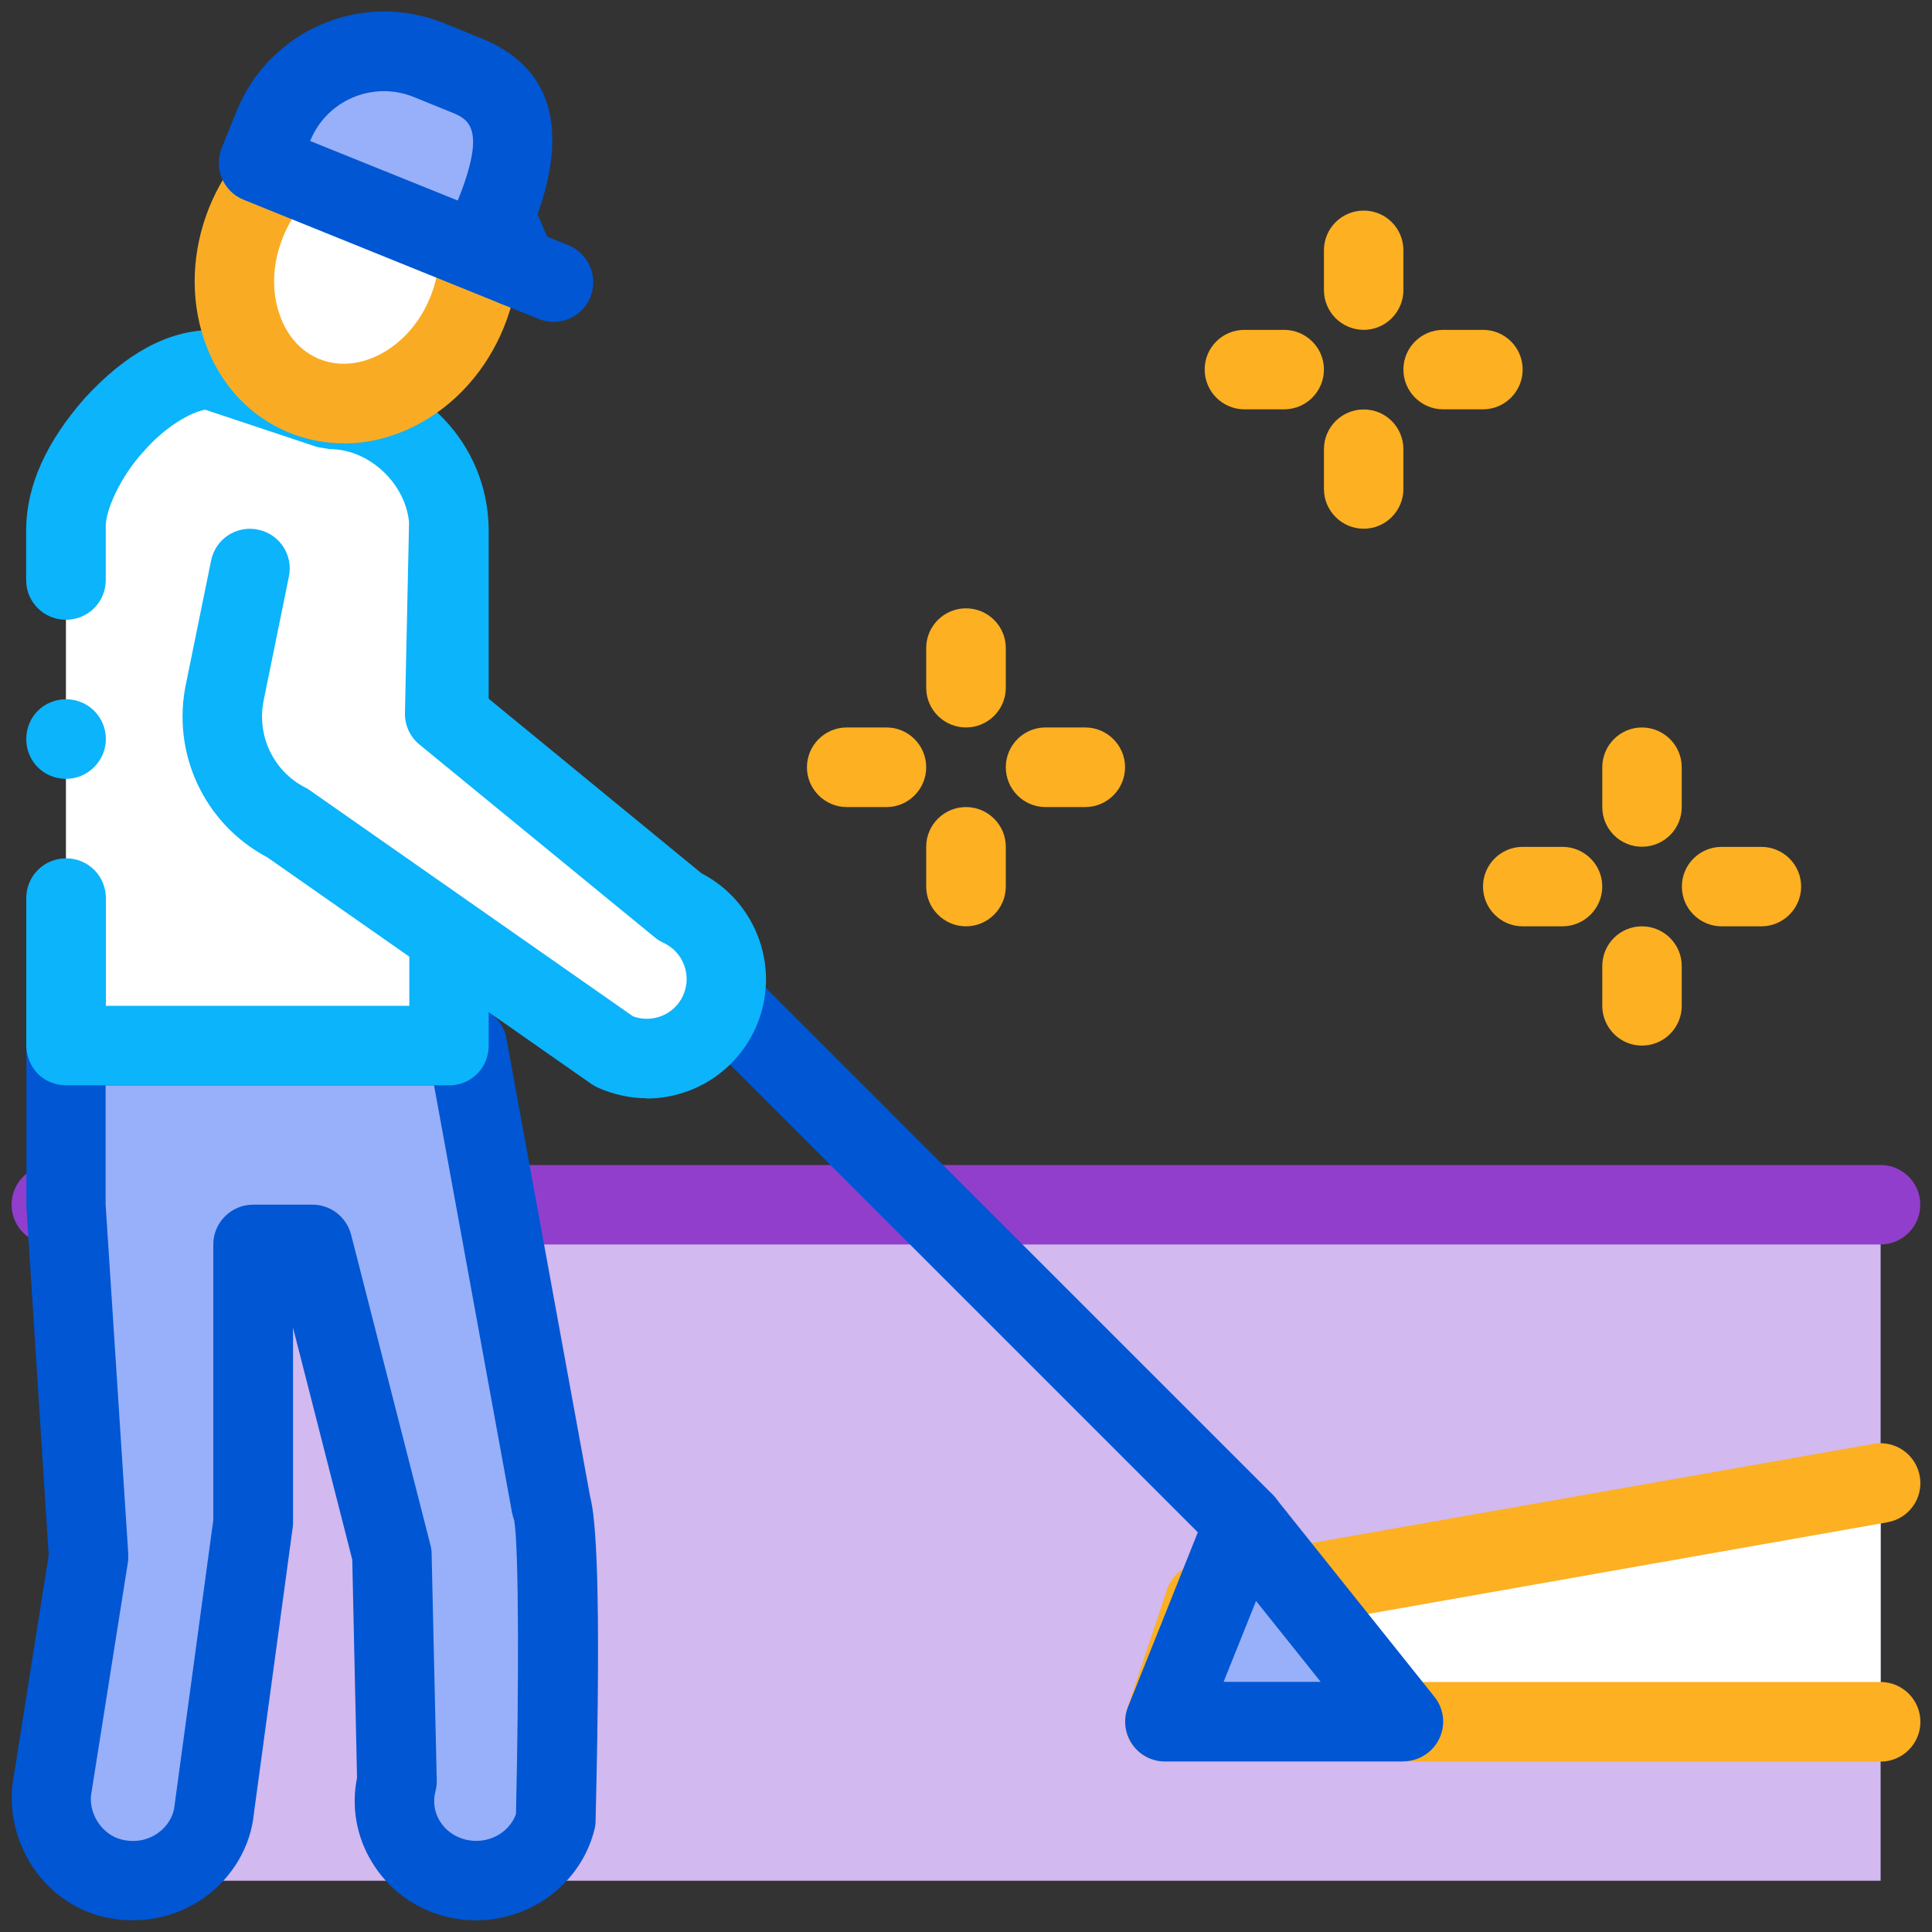
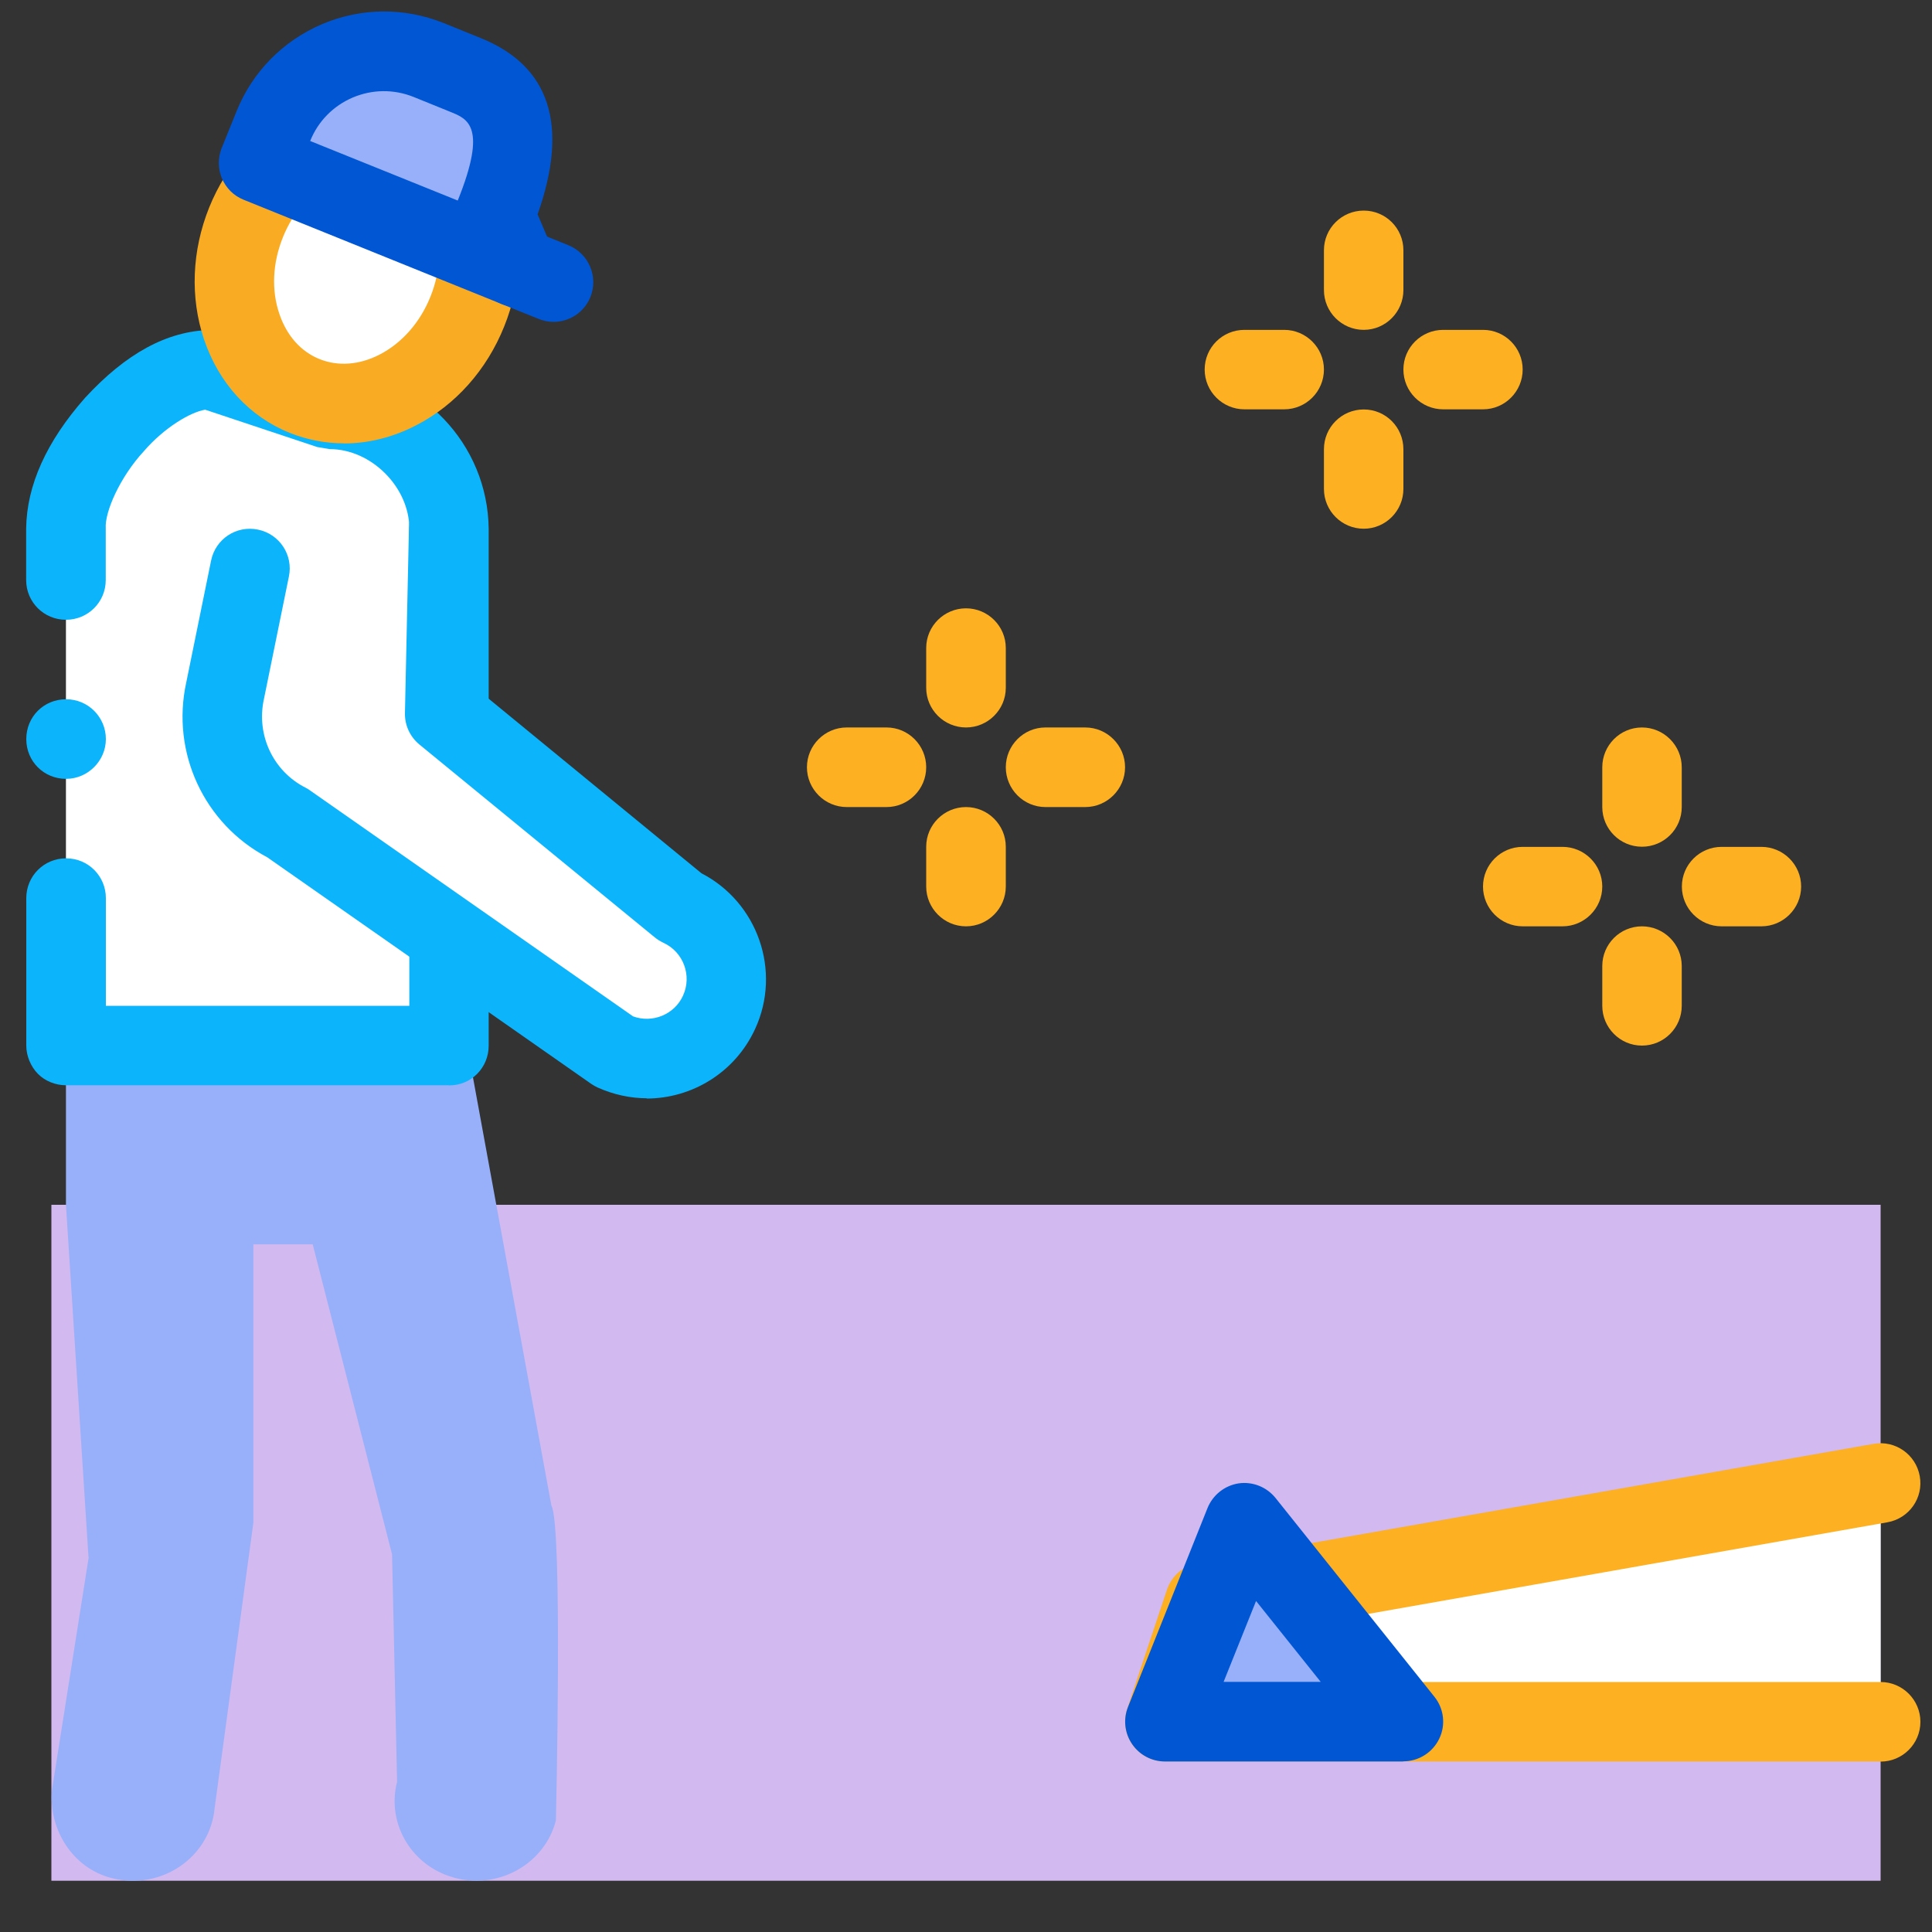
<svg xmlns="http://www.w3.org/2000/svg" id="Layer_1" data-name="Layer 1" viewBox="0 0 150 150">
  <rect x="0" y="0" width="150" height="150" fill="#333333" stroke="none" />
  <defs>
    <style>
      .cls-1 {
        fill: #0bb4fb;
      }

      .cls-2 {
        fill: #fff;
      }

      .cls-3 {
        fill: #0056d3;
      }

      .cls-4 {
        fill: #d2b9ef;
      }

      .cls-5 {
        fill: #f9ac23;
      }

      .cls-6 {
        fill: #fdb021;
      }

      .cls-7 {
        fill: #923ecc;
      }

      .cls-8 {
        fill: #97b0f9;
      }
    </style>
  </defs>
  <rect class="cls-4" x="3.99" y="93.54" width="142.02" height="52.48" />
-   <path class="cls-7" d="M146.01,96.62H3.99c-1.71,0-3.09-1.39-3.09-3.09s1.38-3.08,3.09-3.08h142.01c1.71,0,3.09,1.38,3.09,3.08s-1.38,3.09-3.09,3.09h0ZM146.01,96.62" />
  <path class="cls-2" d="M146.01,115.14l-52.48,9.26-3.09,9.26h55.57v-18.52ZM146.01,115.14" />
  <path class="cls-6" d="M146.01,136.76h-55.57c-.99,0-1.92-.48-2.51-1.29-.57-.81-.73-1.84-.42-2.78l3.09-9.26c.36-1.07,1.27-1.87,2.39-2.07l52.48-9.26c1.67-.3,3.28.82,3.58,2.51.3,1.68-.82,3.28-2.51,3.58l-50.67,8.94-1.15,3.46h51.29c1.7,0,3.09,1.39,3.09,3.09s-1.38,3.09-3.09,3.09h0ZM146.01,136.76" />
-   <path class="cls-3" d="M96.62,121.32c-.79,0-1.58-.31-2.18-.91l-43.23-43.23c-1.21-1.21-1.21-3.16,0-4.37,1.21-1.21,3.16-1.21,4.36,0l43.23,43.22c1.21,1.21,1.21,3.17,0,4.37-.6.6-1.4.91-2.18.91h0ZM96.62,121.32" />
  <path class="cls-8" d="M6.87,120.88l-1.75-27.36v-12.34h31.15l6.54,35.72c.89,1.51.35,24.44.35,24.44-.85,3.3-4.31,5.32-7.71,4.49-3.41-.82-5.47-4.18-4.62-7.49l-.39-17.66-6.16-24.07h-4.61v21.62l-3.01,22.18c-.35,3.73-4.06,6.38-7.96,5.41-3.06-.76-4.95-3.8-4.66-6.87l2.85-18.06ZM6.87,120.88" />
-   <path class="cls-3" d="M36.98,149.1c-.75,0-1.5-.09-2.26-.27-2.49-.6-4.57-2.13-5.87-4.3-1.19-1.98-1.58-4.27-1.13-6.51l-.37-16.93-4.6-18.01v15.13c0,.14,0,.28-.03.42l-3.01,22.18c-.24,2.54-1.66,4.97-3.87,6.54-2.28,1.61-5.17,2.13-7.91,1.45-4.42-1.11-7.41-5.47-6.98-10.14l2.83-17.92-1.73-27.01v-12.55c0-1.7,1.37-3.09,3.08-3.09h31.16c1.48,0,2.77,1.06,3.03,2.54l6.5,35.58c.44,1.69.87,6.71.42,25.19,0,.24-.04.47-.1.7-1.08,4.19-4.94,6.99-9.17,6.99h0ZM8.2,84.26v9.26l1.76,27.16c0,.23,0,.46-.04.68l-2.86,18.07c-.12,1.47.88,3.01,2.37,3.39,1.01.25,2.01.08,2.83-.5.75-.53,1.22-1.32,1.3-2.2l3-22.1v-21.4c0-1.7,1.39-3.09,3.09-3.09h4.61c1.42,0,2.64.96,3,2.33l6.15,24.06c.06.22.1.46.1.69l.4,17.66c0,.29-.03.57-.11.84-.19.76-.08,1.57.33,2.25.44.74,1.17,1.26,2.03,1.47,1.67.4,3.36-.48,3.9-1.99.23-9.81.23-20.78-.14-22.81-.07-.18-.12-.37-.16-.56l-6.06-33.2H8.2ZM40.15,118.47h0s0,0,0,0h0ZM40.15,118.47" />
  <path class="cls-2" d="M5.12,41.04c0-5.11,6.33-12.34,11.21-12.34l9.27,3.09c4.88,0,9.26,4.14,9.26,9.26v40.14H5.12v-40.15ZM5.12,41.04" />
  <path class="cls-1" d="M34.86,84.26H5.13c-.83,0-1.64-.33-2.19-.89s-.9-1.39-.9-2.19v-11.45c0-1.7,1.36-3.09,3.09-3.09s3.09,1.39,3.09,3.09v8.36h23.56v-37.05c0-3.22-2.96-6.17-6.17-6.17l-.97-.16-8.71-2.9c-1.14.18-3.18,1.39-4.76,3.22-1.85,2-3.05,4.72-2.96,5.99v4.01c0,1.73-1.39,3.09-3.09,3.09s-3.09-1.36-3.09-3.09v-3.98c.04-3.37,1.58-6.77,4.57-10.16,3.18-3.45,6.36-5.19,9.72-5.27l.96.15,8.86,2.93c6.54.34,11.73,5.78,11.8,12.35v40.14c0,.83-.32,1.61-.9,2.19s-1.35.89-2.19.89h0ZM5.13,60.47c-1.73,0-3.09-1.36-3.09-3.09s1.36-3.09,3.09-3.09,3.09,1.4,3.09,3.09-1.4,3.09-3.09,3.09h0ZM5.13,60.47" />
-   <path class="cls-2" d="M19.43,44.13l-1.94,9.52c-.91,4.13,1.1,8.35,4.87,10.26l25.32,17.7c3.1,1.43,6.76.07,8.19-3.04,1.42-3.1.06-6.77-3.04-8.18l-18.27-14.97.31-14.37-15.43,3.09ZM19.43,44.13" />
+   <path class="cls-2" d="M19.43,44.13l-1.94,9.52c-.91,4.13,1.1,8.35,4.87,10.26l25.32,17.7c3.1,1.43,6.76.07,8.19-3.04,1.42-3.1.06-6.77-3.04-8.18l-18.27-14.97.31-14.37-15.43,3.09M19.43,44.13" />
  <path class="cls-1" d="M50.23,85.27c-1.28,0-2.59-.28-3.84-.84-.17-.08-.33-.17-.49-.28l-25.15-17.59c-4.9-2.59-7.48-8.13-6.29-13.57l1.93-9.47c.34-1.67,1.96-2.75,3.64-2.4,1.67.34,2.75,1.97,2.4,3.64l-1.94,9.52c-.61,2.8.73,5.61,3.24,6.88.13.07.26.14.37.23l25.05,17.52c1.49.55,3.21-.13,3.88-1.61.71-1.55.03-3.39-1.52-4.1-.24-.12-.47-.25-.67-.42l-18.27-14.97c-.74-.61-1.15-1.5-1.13-2.45l.31-14.37c.03-1.7,1.43-3.11,3.15-3.02,1.7.04,3.06,1.46,3.02,3.16l-.28,12.87,16.82,13.8c4.36,2.25,6.24,7.58,4.17,12.08-1.56,3.4-4.92,5.41-8.44,5.41h0ZM50.23,85.27" />
  <path class="cls-2" d="M19.11,17.27c-2.24,5.53-.2,11.57,4.54,13.48,4.75,1.91,10.4-1.02,12.63-6.55,2.23-5.53.2-11.57-4.54-13.48-4.75-1.91-10.4,1.01-12.63,6.55h0ZM19.11,17.27" />
  <path class="cls-5" d="M26.7,34.42c-1.44,0-2.84-.27-4.2-.81-3.14-1.26-5.51-3.85-6.66-7.26-1.09-3.25-.95-6.88.4-10.24,1.36-3.36,3.78-6.07,6.82-7.65,3.2-1.66,6.69-1.88,9.83-.6,3.14,1.26,5.5,3.84,6.66,7.25,1.09,3.25.95,6.89-.41,10.25-1.35,3.36-3.77,6.08-6.81,7.65-1.82.95-3.74,1.42-5.64,1.42h0ZM21.97,18.41c-.81,2-.91,4.12-.28,5.96.57,1.69,1.67,2.93,3.12,3.51,1.44.58,3.1.46,4.68-.36,1.73-.9,3.13-2.49,3.93-4.49.8-1.99.9-4.11.28-5.95-.57-1.68-1.68-2.93-3.12-3.51-1.45-.58-3.11-.46-4.68.36-1.73.9-3.13,2.49-3.93,4.48h0ZM21.97,18.41" />
  <path class="cls-8" d="M40.11,20.74l-20.04-8.09,1.15-2.86c1.91-4.75,7.32-7.03,12.06-5.12l2.86,1.15c4.74,1.91,4.18,6.16,2.27,10.91l1.7,4.01ZM40.11,20.74" />
  <path class="cls-3" d="M40.11,23.83c-.38,0-.77-.08-1.15-.22l-20.04-8.1c-1.58-.63-2.34-2.43-1.71-4.01l1.16-2.87c1.23-3.05,3.59-5.45,6.62-6.75,3.04-1.29,6.39-1.32,9.46-.09l2.86,1.16c5.39,2.17,6.88,6.77,4.43,13.69l1.22,2.88c.49,1.15.24,2.48-.63,3.37-.59.61-1.4.93-2.21.93h0ZM24.09,10.95l11.45,4.62c2.31-5.73.78-6.34-.56-6.88l-2.86-1.16c-1.54-.62-3.21-.6-4.73.04-1.52.65-2.7,1.85-3.31,3.38h0ZM24.09,10.95" />
  <path class="cls-3" d="M42.97,24.99c-.38,0-.78-.08-1.15-.23l-2.86-1.15c-1.59-.64-2.35-2.44-1.71-4.02.64-1.59,2.44-2.35,4.02-1.71l2.86,1.16c1.58.64,2.34,2.44,1.71,4.02-.49,1.21-1.65,1.93-2.87,1.93h0ZM42.97,24.99" />
  <path class="cls-8" d="M90.44,133.67h18.52l-12.34-15.43-6.18,15.43ZM90.44,133.67" />
  <path class="cls-3" d="M108.96,136.76h-18.52c-1.02,0-1.98-.51-2.55-1.36-.58-.85-.69-1.93-.31-2.88l6.17-15.43c.41-1.02,1.33-1.75,2.41-1.92,1.1-.16,2.18.28,2.87,1.13l12.34,15.44c.74.92.89,2.19.37,3.26-.52,1.07-1.6,1.75-2.79,1.75h0ZM95,130.58h7.54l-5.02-6.28-2.52,6.28ZM95,130.58" />
  <path class="cls-6" d="M75,71.92c-1.7,0-3.09-1.39-3.09-3.09v-3.09c0-1.7,1.39-3.08,3.09-3.08s3.09,1.38,3.09,3.08v3.09c0,1.7-1.39,3.09-3.09,3.09h0ZM75,71.92" />
  <path class="cls-6" d="M75,56.48c-1.7,0-3.09-1.38-3.09-3.08v-3.09c0-1.7,1.39-3.08,3.09-3.08s3.09,1.38,3.09,3.08v3.09c0,1.7-1.39,3.08-3.09,3.08h0ZM75,56.48" />
  <path class="cls-6" d="M84.26,62.66h-3.09c-1.7,0-3.08-1.39-3.08-3.09s1.38-3.09,3.08-3.09h3.09c1.7,0,3.09,1.39,3.09,3.09s-1.39,3.09-3.09,3.09h0ZM84.26,62.66" />
  <path class="cls-6" d="M68.83,62.66h-3.09c-1.7,0-3.09-1.39-3.09-3.09s1.39-3.09,3.09-3.09h3.09c1.7,0,3.08,1.39,3.08,3.09s-1.38,3.09-3.08,3.09h0ZM68.83,62.66" />
  <path class="cls-6" d="M105.88,41.05c-1.71,0-3.09-1.39-3.09-3.09v-3.08c0-1.71,1.38-3.09,3.09-3.09s3.08,1.38,3.08,3.09v3.08c0,1.7-1.38,3.09-3.08,3.09h0ZM105.88,41.05" />
  <path class="cls-6" d="M105.88,25.61c-1.71,0-3.09-1.39-3.09-3.09v-3.09c0-1.7,1.38-3.08,3.09-3.08s3.08,1.38,3.08,3.08v3.09c0,1.7-1.38,3.09-3.08,3.09h0ZM105.88,25.61" />
  <path class="cls-6" d="M115.14,31.78h-3.09c-1.7,0-3.09-1.38-3.09-3.09s1.39-3.08,3.09-3.08h3.09c1.7,0,3.08,1.38,3.08,3.08s-1.38,3.09-3.08,3.09h0ZM115.14,31.78" />
  <path class="cls-6" d="M99.7,31.78h-3.08c-1.7,0-3.09-1.38-3.09-3.09s1.38-3.08,3.09-3.08h3.08c1.7,0,3.09,1.38,3.09,3.08s-1.38,3.09-3.09,3.09h0ZM99.7,31.78" />
  <path class="cls-6" d="M127.48,81.18c-1.7,0-3.08-1.39-3.08-3.09v-3.09c0-1.7,1.38-3.08,3.08-3.08s3.09,1.38,3.09,3.08v3.09c0,1.7-1.38,3.09-3.09,3.09h0ZM127.48,81.18" />
  <path class="cls-6" d="M127.48,65.74c-1.7,0-3.08-1.38-3.08-3.08v-3.09c0-1.7,1.38-3.09,3.08-3.09s3.09,1.39,3.09,3.09v3.09c0,1.7-1.38,3.08-3.09,3.08h0ZM127.48,65.74" />
  <path class="cls-6" d="M136.75,71.92h-3.08c-1.71,0-3.09-1.39-3.09-3.09s1.38-3.08,3.09-3.08h3.08c1.7,0,3.09,1.38,3.09,3.08s-1.39,3.09-3.09,3.09h0ZM136.75,71.92" />
  <path class="cls-6" d="M121.31,71.92h-3.09c-1.7,0-3.08-1.39-3.08-3.09s1.38-3.08,3.08-3.08h3.09c1.7,0,3.09,1.38,3.09,3.08s-1.39,3.09-3.09,3.09h0ZM121.31,71.92" />
</svg>